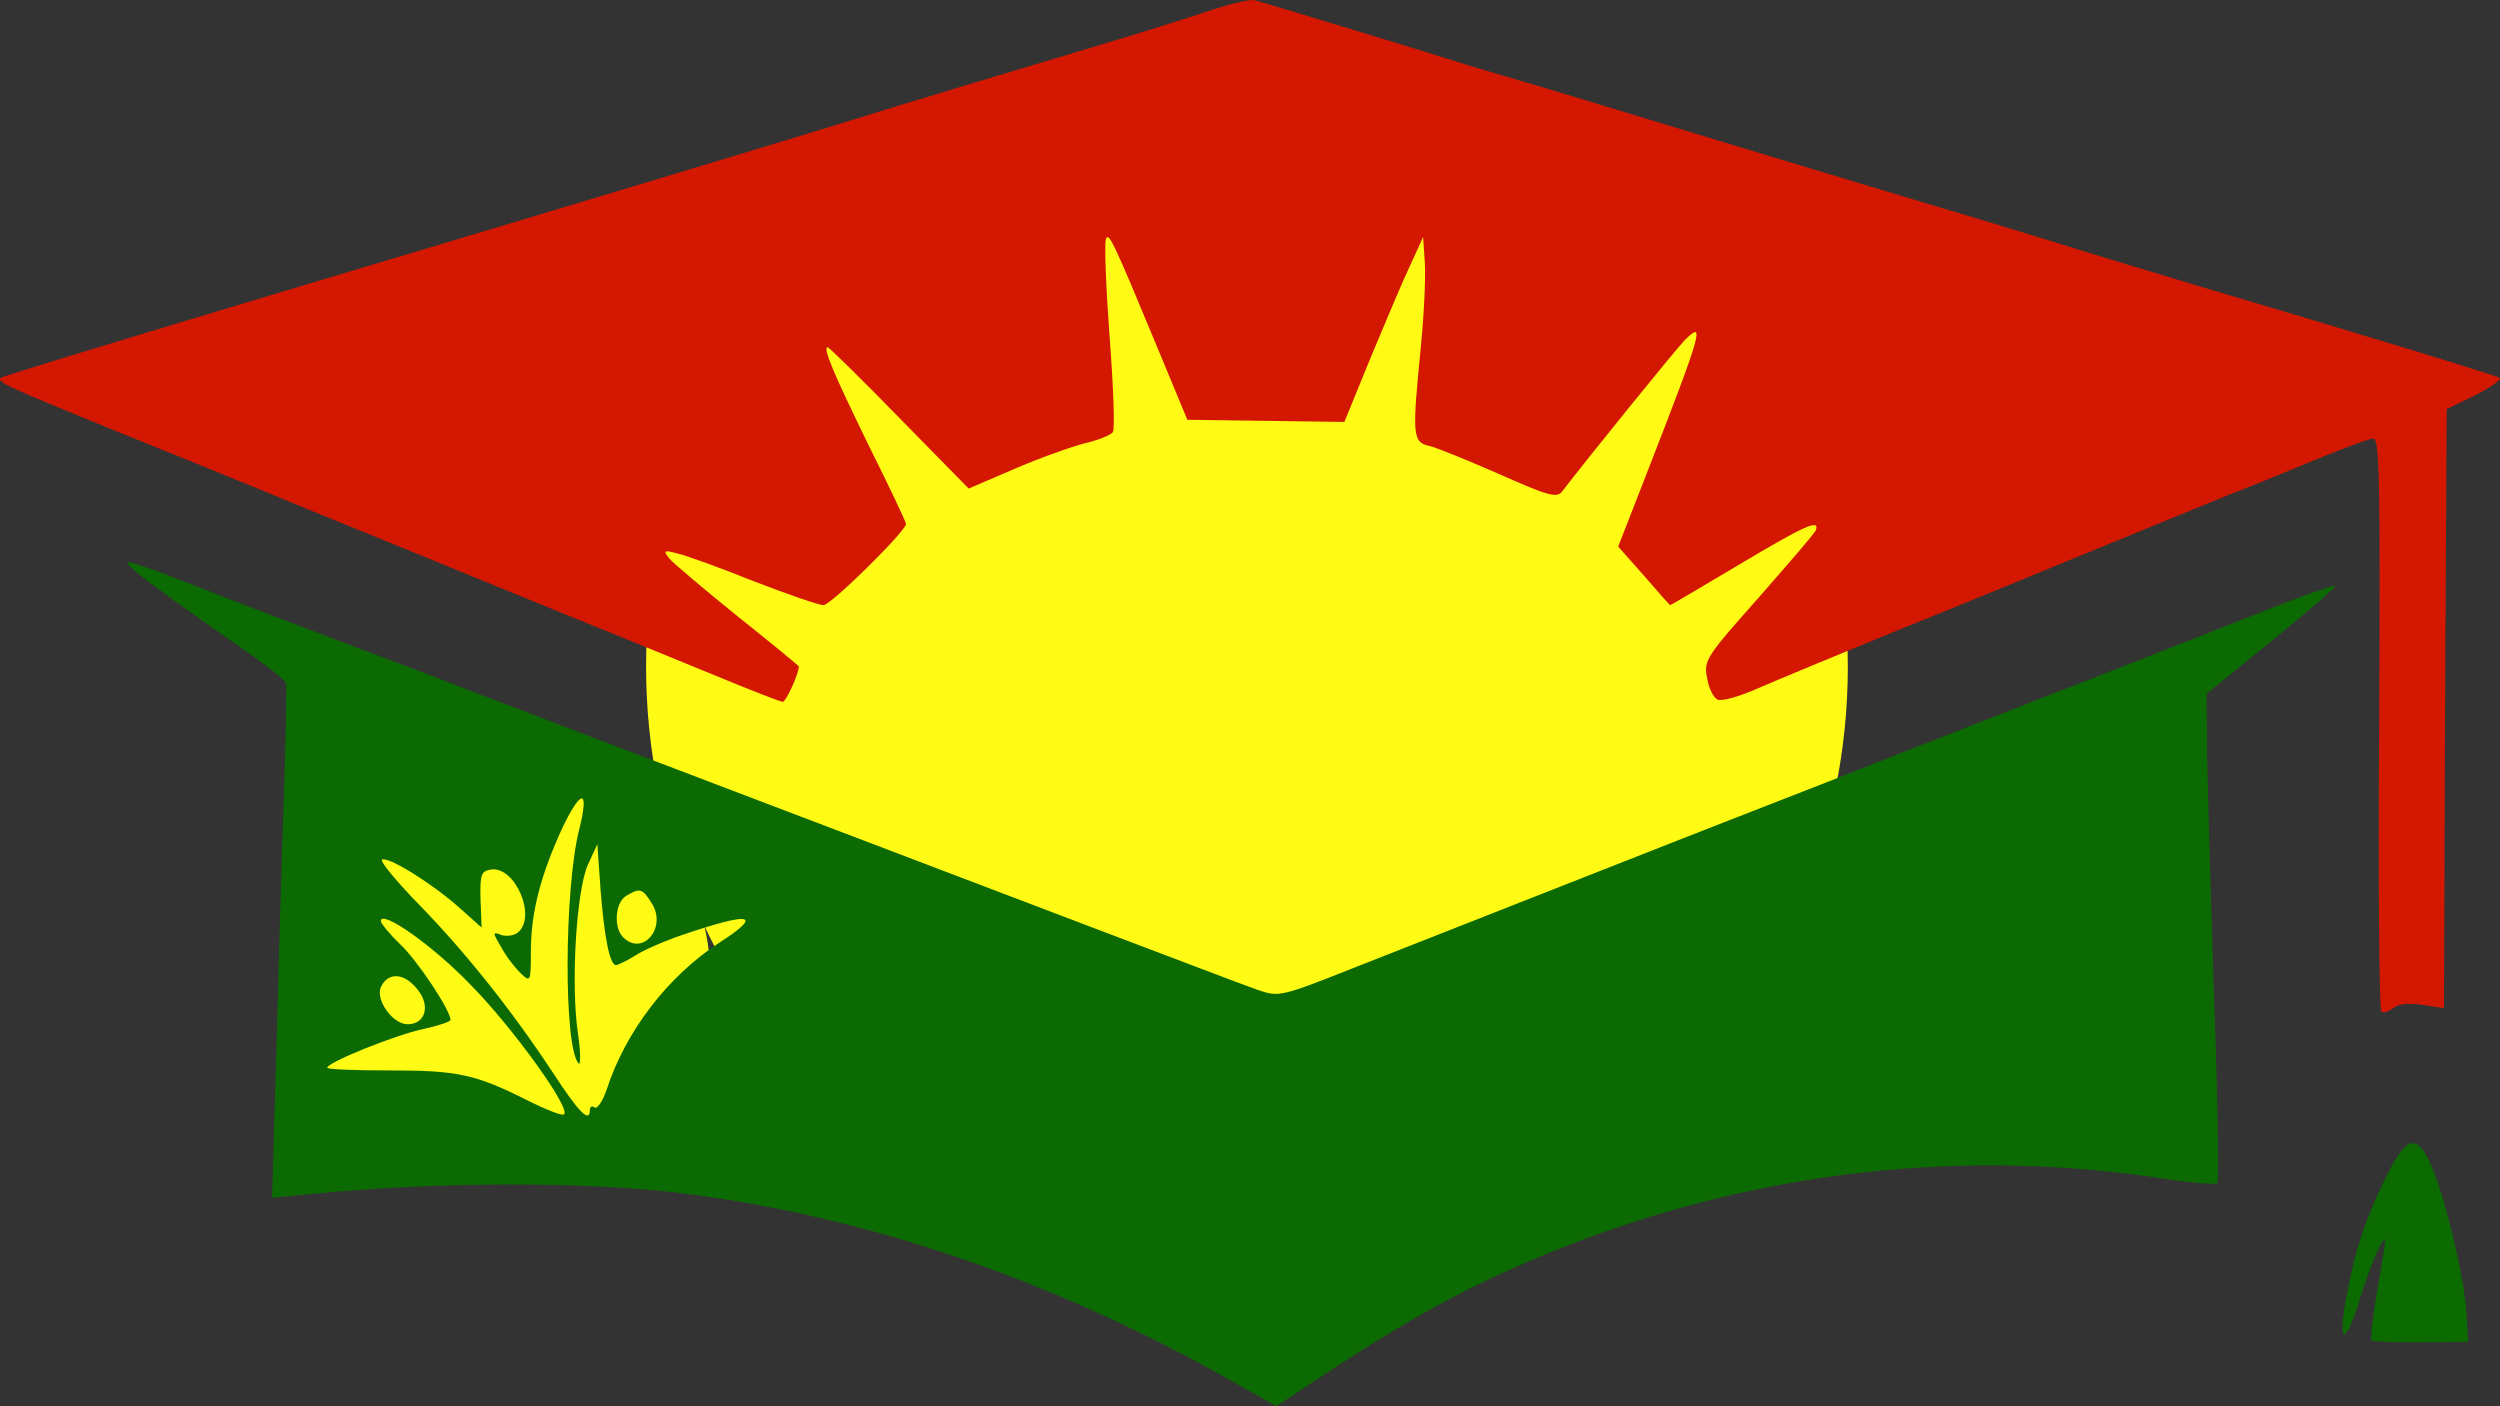
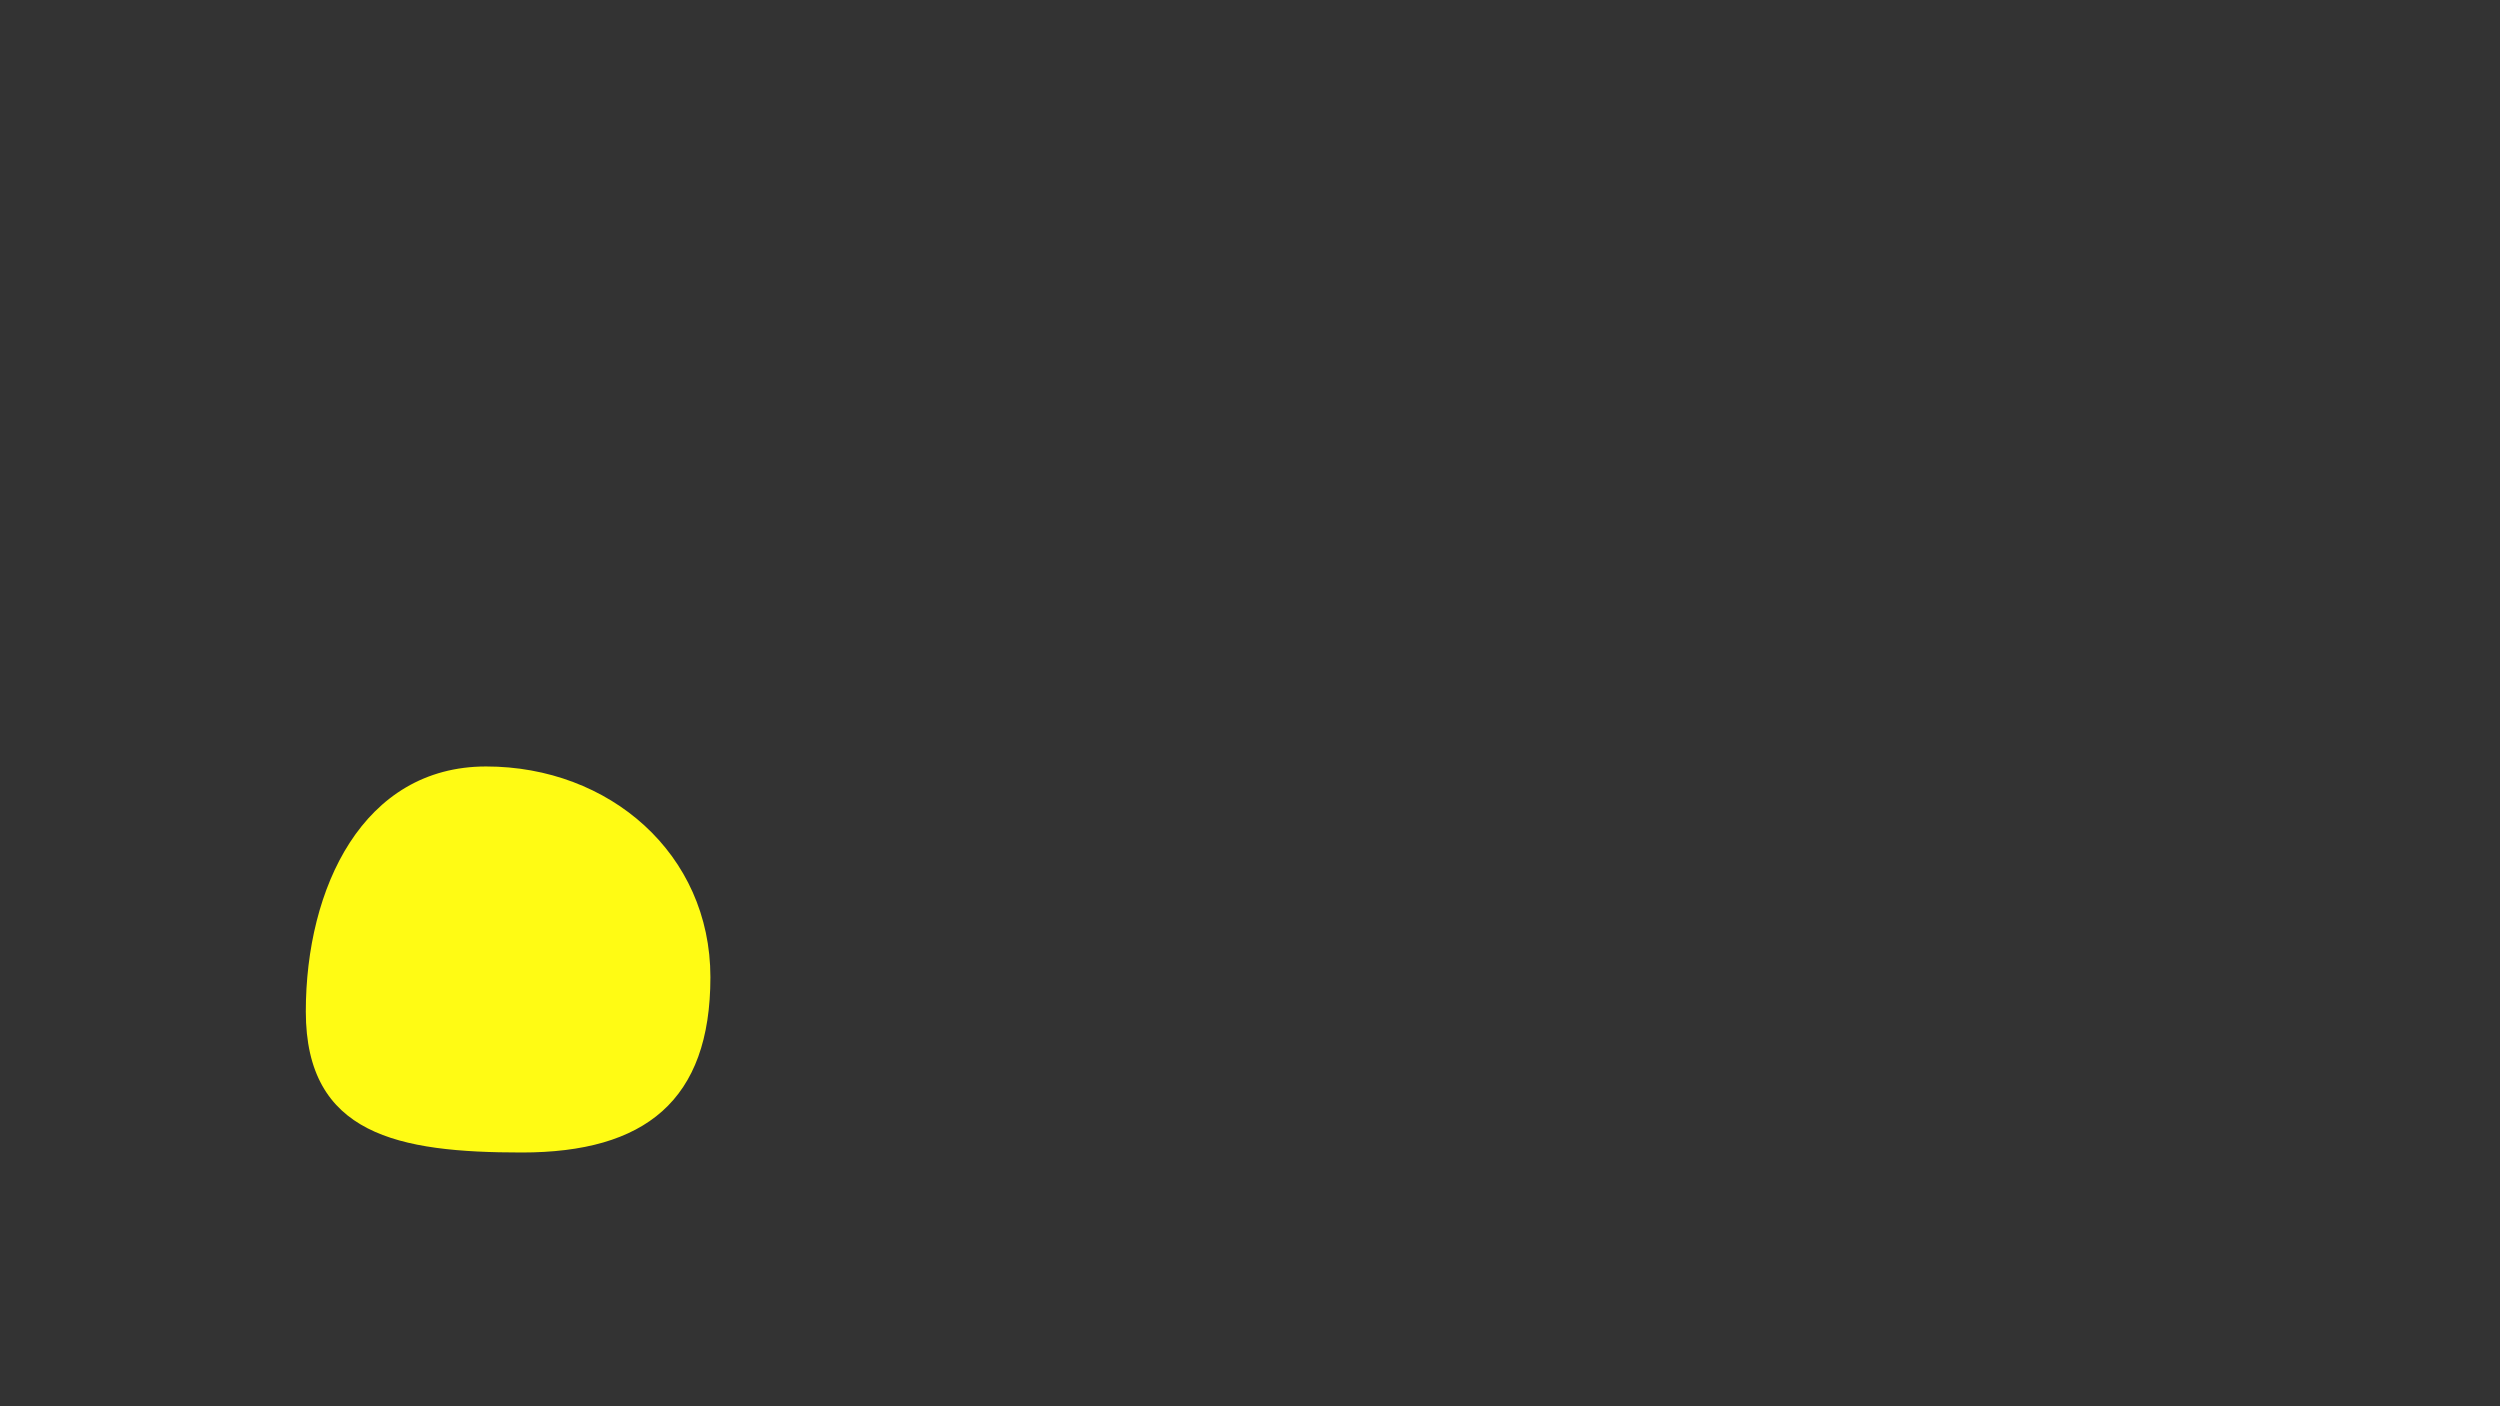
<svg xmlns="http://www.w3.org/2000/svg" width="80" height="45" viewBox="0 0 80 45" fill="none">
  <rect x="0" y="0" width="80" height="45" fill="#333333" stroke="none" />
-   <path d="M59.13 21.341C59.13 31.988 50.522 40.62 39.903 40.62C29.284 40.62 20.675 31.988 20.675 21.341C20.675 10.694 29.284 2.063 39.903 2.063C50.522 2.063 59.13 10.694 59.13 21.341Z" fill="#FFFB14" />
  <path d="M22.733 31.27C22.733 35.223 20.639 36.88 16.697 36.88C12.755 36.88 9.786 36.319 9.786 32.367C9.786 28.414 11.614 24.527 15.556 24.527C19.499 24.527 22.733 27.318 22.733 31.27Z" fill="#FFFB14" />
-   <path d="M38.681 0.349C38.029 0.572 36.434 1.071 35.166 1.449C32.233 2.326 29.198 3.237 27.106 3.89C25.614 4.355 18.669 6.452 9.186 9.289C2.035 11.438 0.097 12.04 0.029 12.092C-0.126 12.212 0.252 12.384 3.458 13.691C5.293 14.43 8.14 15.582 9.786 16.27C11.432 16.94 14.605 18.23 16.817 19.141C19.029 20.035 21.756 21.153 22.887 21.617C24.002 22.081 24.98 22.459 25.048 22.459C25.151 22.459 25.562 21.565 25.562 21.325C25.562 21.307 24.688 20.585 23.608 19.726C22.544 18.866 21.567 18.041 21.43 17.886C21.207 17.611 21.241 17.594 21.687 17.714C21.979 17.783 23.076 18.178 24.139 18.608C25.22 19.021 26.197 19.365 26.351 19.365C26.591 19.365 28.992 16.992 28.992 16.768C28.992 16.7 28.461 15.582 27.809 14.275C26.66 11.92 26.317 11.112 26.488 11.112C26.523 11.112 27.569 12.126 28.786 13.381L30.998 15.634L32.439 15.015C33.228 14.671 34.24 14.31 34.703 14.189C35.148 14.086 35.56 13.914 35.611 13.828C35.68 13.742 35.629 12.367 35.508 10.785C35.389 9.186 35.337 7.793 35.389 7.656C35.474 7.398 35.629 7.725 37.103 11.284L37.995 13.433L43.02 13.502L43.877 11.404C44.357 10.252 44.923 8.911 45.146 8.447L45.54 7.587L45.592 8.361C45.626 8.791 45.575 9.994 45.472 11.043C45.18 13.983 45.197 14.155 45.763 14.275C46.02 14.344 47.032 14.757 48.01 15.187C49.519 15.857 49.81 15.943 49.982 15.737C50.685 14.808 53.651 11.146 53.909 10.888C54.578 10.218 54.475 10.579 52.674 15.204L51.782 17.491L52.605 18.419C53.051 18.935 53.428 19.365 53.446 19.365C53.463 19.365 54.457 18.78 55.641 18.075C57.716 16.837 58.23 16.596 58.11 16.957C58.093 17.044 57.253 18.006 56.292 19.107C54.595 21.015 54.509 21.136 54.629 21.703C54.68 22.03 54.835 22.339 54.972 22.391C55.109 22.442 55.658 22.288 56.206 22.047C56.755 21.806 58.745 20.981 60.631 20.207C62.517 19.451 65.57 18.195 67.404 17.439C69.239 16.682 71.023 15.96 71.349 15.823C71.674 15.702 72.789 15.255 73.818 14.825C74.847 14.396 75.807 14.035 75.944 14.035C76.15 14.035 76.167 15.358 76.133 23.147C76.099 28.15 76.133 32.294 76.201 32.363C76.253 32.432 76.424 32.38 76.579 32.26C76.75 32.122 77.076 32.088 77.522 32.157L78.208 32.26L78.242 22.683L78.294 13.089L79.22 12.642C79.717 12.384 80.06 12.143 79.991 12.092C79.854 12.006 74.95 10.51 70.234 9.117C69.102 8.773 67.096 8.172 65.775 7.759C64.455 7.346 62.328 6.71 61.059 6.332C59.791 5.954 56.67 5.008 54.114 4.234C51.577 3.461 49.141 2.721 48.713 2.601C48.284 2.481 47.564 2.257 47.084 2.12C45.797 1.707 40.43 0.074 40.139 0.005C40.001 -0.03 39.35 0.125 38.681 0.349Z" fill="#D41701" />
-   <path d="M5.002 18.797C5.619 19.261 6.785 20.087 7.608 20.654C8.431 21.221 9.117 21.755 9.152 21.858C9.169 21.944 9.152 23.577 9.083 25.468C9.014 27.36 8.911 31.022 8.843 33.618L8.706 38.329L9.94 38.209C13.97 37.813 18.72 37.796 21.876 38.191C27.775 38.931 33.759 40.977 39.504 44.243L40.842 45L42.505 43.9C44.408 42.645 46.106 41.664 47.598 40.959C54.44 37.727 61.814 36.61 69.085 37.693C70.062 37.847 70.903 37.916 70.954 37.865C71.006 37.813 70.971 35.165 70.851 31.967C70.748 28.769 70.645 25.262 70.628 24.179L70.611 22.201L72.703 20.499C73.852 19.571 74.761 18.78 74.727 18.746C74.692 18.711 73.715 19.055 72.532 19.519C71.366 19.984 68.982 20.912 67.233 21.6C65.484 22.27 62.706 23.371 61.059 24.007C59.413 24.66 56.944 25.623 55.572 26.156C53.188 27.084 48.97 28.752 43.5 30.901C40.979 31.899 40.944 31.916 40.242 31.675C39.847 31.538 37.412 30.609 34.823 29.629C27.054 26.672 17.366 22.992 15.445 22.253C14.45 21.875 13.267 21.411 12.787 21.239C10.541 20.396 7.145 19.107 5.808 18.574C4.985 18.247 4.213 17.989 4.093 17.989C3.973 17.989 4.384 18.35 5.002 18.797ZM18.532 26.551C18.052 28.477 18.034 33.515 18.515 34.031C18.583 34.099 18.583 33.669 18.497 33.085C18.257 31.503 18.446 28.512 18.806 27.686L19.115 27.016L19.218 28.477C19.338 29.99 19.509 30.884 19.715 30.884C19.766 30.884 20.058 30.747 20.332 30.575C20.624 30.386 21.31 30.093 21.876 29.904C24.053 29.165 24.431 29.251 23.025 30.162C21.378 31.228 20.006 33.016 19.406 34.89C19.286 35.234 19.115 35.492 19.029 35.441C18.943 35.372 18.875 35.423 18.875 35.509C18.875 35.956 18.532 35.612 17.691 34.323C16.388 32.346 14.896 30.471 13.421 28.959C12.701 28.219 12.17 27.583 12.221 27.514C12.376 27.377 13.73 28.202 14.639 28.993L15.411 29.681L15.376 28.769C15.359 27.979 15.394 27.875 15.719 27.824C16.491 27.721 17.177 29.337 16.577 29.835C16.457 29.939 16.217 29.973 16.045 29.921C15.754 29.801 15.754 29.835 16.062 30.351C16.234 30.661 16.525 31.022 16.697 31.177C16.971 31.434 16.988 31.4 16.988 30.437C16.988 29.182 17.314 27.961 18.017 26.448C18.617 25.21 18.858 25.262 18.532 26.551ZM20.847 28.89C21.361 29.663 20.572 30.626 19.938 29.99C19.629 29.681 19.681 28.873 20.041 28.666C20.47 28.408 20.555 28.425 20.847 28.89ZM15.016 31.469C16.388 32.844 18.343 35.561 18.034 35.664C17.949 35.698 17.434 35.492 16.886 35.217C15.222 34.374 14.639 34.254 12.495 34.254C11.381 34.254 10.472 34.22 10.472 34.168C10.472 33.996 12.65 33.119 13.541 32.93C14.022 32.827 14.416 32.69 14.416 32.638C14.416 32.328 13.353 30.73 12.804 30.214C12.461 29.887 12.187 29.543 12.187 29.474C12.187 29.096 13.799 30.214 15.016 31.469ZM13.37 31.675C13.782 32.191 13.61 32.776 13.044 32.776C12.547 32.776 11.981 31.95 12.204 31.555C12.444 31.09 12.959 31.142 13.37 31.675Z" fill="#0B6A01" />
-   <path d="M76.373 37.624C75.739 38.913 75.395 39.876 75.121 41.303C74.795 42.937 75.001 43.195 75.464 41.733C75.841 40.478 76.322 39.395 76.322 39.739C76.322 39.825 76.201 40.564 76.064 41.355C75.927 42.163 75.841 42.851 75.893 42.885C75.927 42.937 76.647 42.954 77.471 42.954L78.98 42.937L78.928 42.026C78.859 40.891 78.276 38.449 77.831 37.366C77.35 36.248 77.025 36.317 76.373 37.624Z" fill="#0B6B00" />
</svg>